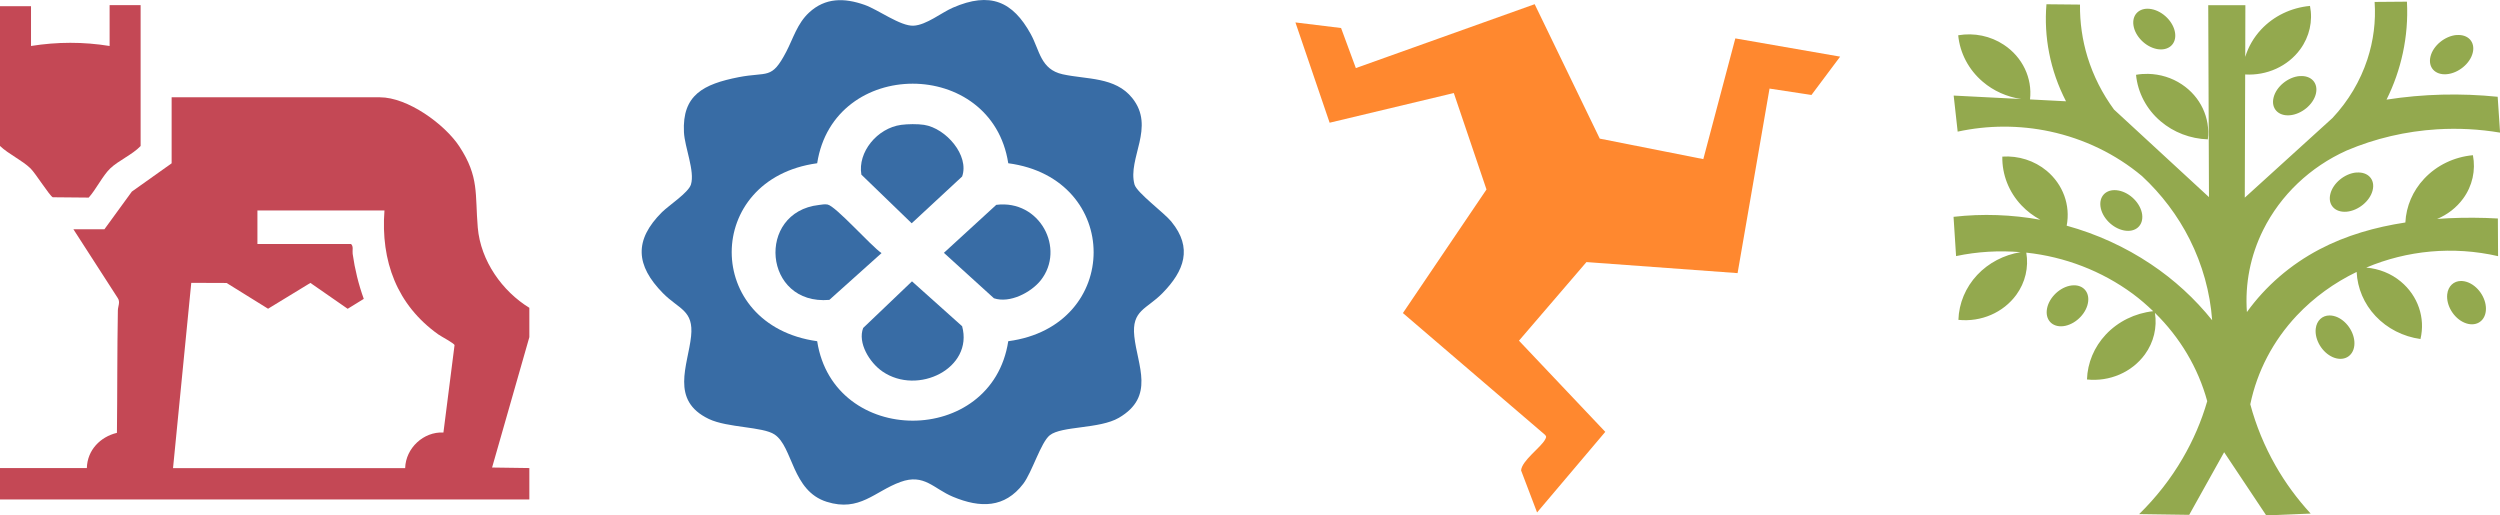
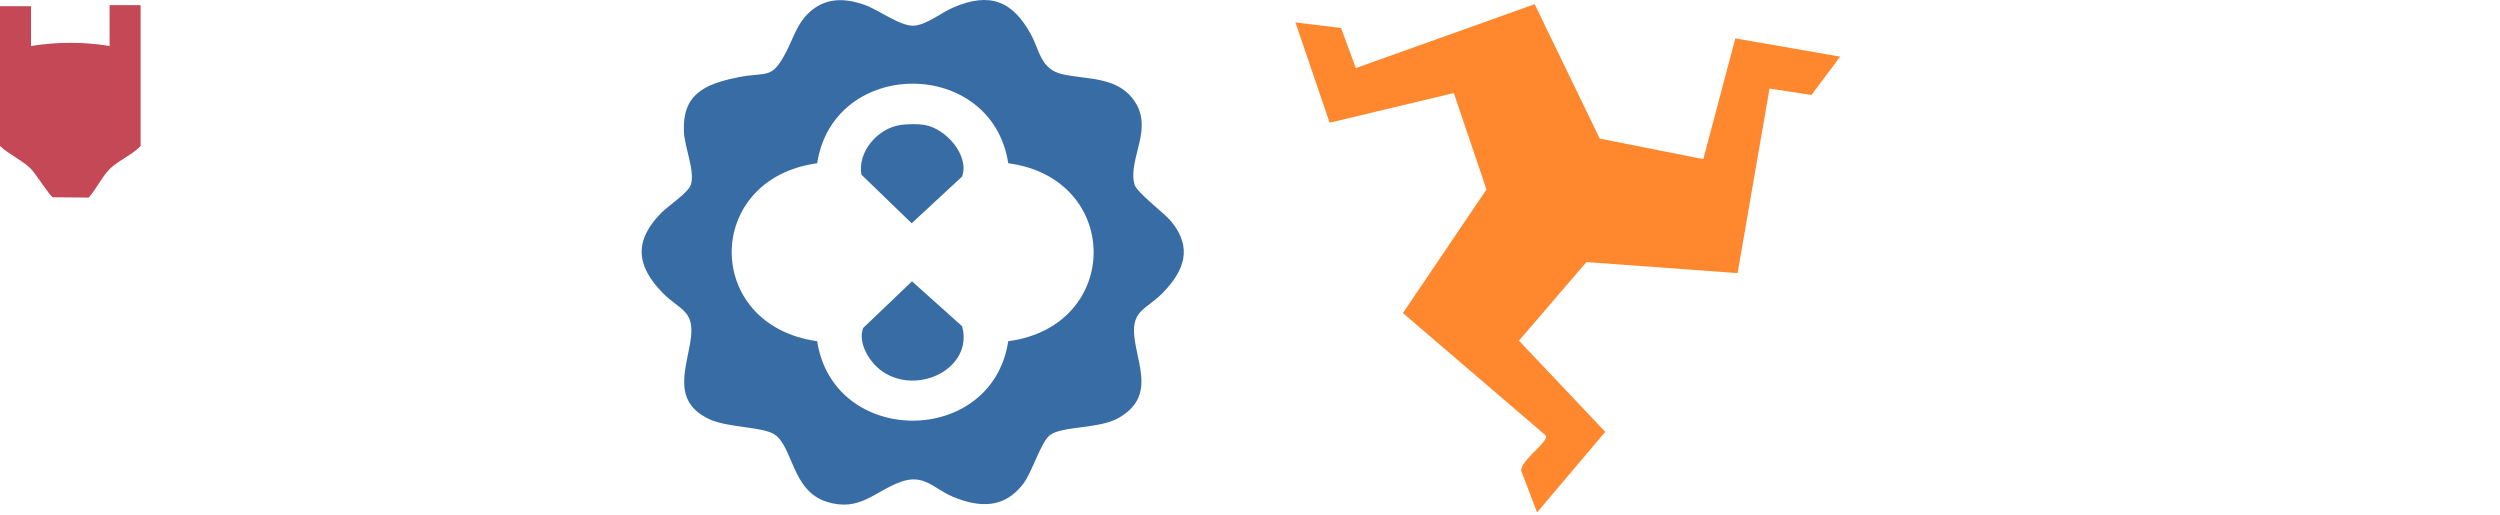
<svg xmlns="http://www.w3.org/2000/svg" id="Livello_2" data-name="Livello 2" viewBox="0 0 375.65 77.38">
  <defs>
    <style>      .cls-1 {        fill: #ff882f;      }      .cls-2 {        fill: #93a94e;      }      .cls-3 {        fill: #386ca5;      }      .cls-4 {        fill: #c44855;      }    </style>
  </defs>
  <g id="Livello_1-2" data-name="Livello 1">
    <g>
-       <path class="cls-2" d="M350.04,47.4c-1.09,0-1.94.76-2.08,2-.18,1.66.97,3.57,2.57,4.27,1.6.69,3.05-.09,3.23-1.75.18-1.66-.97-3.57-2.57-4.27-.4-.17-.79-.25-1.16-.25ZM311.61,42.87c-.2,0-.41.03-.62.07-1.72.37-3.26,2.01-3.44,3.67-.18,1.66,1.06,2.71,2.78,2.35,1.72-.37,3.26-2.01,3.44-3.67.16-1.45-.77-2.44-2.16-2.42ZM369.8,42.22c-1.09,0-1.94.76-2.08,2-.18,1.66.97,3.57,2.57,4.26,1.6.69,3.05-.09,3.23-1.75.18-1.66-.97-3.57-2.57-4.26-.4-.17-.79-.25-1.16-.25ZM317.71,28.57c-1.39.01-2.29,1.02-2.09,2.47.23,1.66,1.81,3.26,3.54,3.59,1.73.33,2.94-.75,2.72-2.41-.23-1.66-1.81-3.26-3.53-3.59-.22-.04-.42-.06-.62-.06ZM354.07,25.92c-1.75.15-3.51,1.59-3.91,3.22-.41,1.62.68,2.82,2.44,2.67,1.75-.15,3.51-1.59,3.91-3.21.41-1.62-.68-2.82-2.44-2.67ZM345.54,11.43c-1.75.15-3.51,1.59-3.91,3.22-.41,1.62.68,2.82,2.44,2.67,1.75-.15,3.51-1.59,3.91-3.21s-.68-2.82-2.44-2.67ZM322.76,11.1c-.6-.01-1.2.03-1.8.14.26,2.68,1.57,5.18,3.69,6.98,1.96,1.67,4.47,2.63,7.1,2.72.39-3.23-1.11-6.41-3.92-8.27-1.5-1-3.26-1.53-5.06-1.57ZM369.12,5.26c-1.75.15-3.51,1.59-3.91,3.22-.41,1.62.68,2.82,2.43,2.67s3.51-1.59,3.91-3.21c.41-1.62-.68-2.82-2.43-2.67ZM322.67,1.31c-1.39.01-2.3,1.02-2.1,2.47.23,1.66,1.81,3.26,3.54,3.59,1.73.32,2.95-.75,2.72-2.41-.23-1.66-1.81-3.26-3.54-3.59-.22-.04-.42-.06-.62-.06ZM361.66.25l-4.85.04c.2,2.92-.17,5.84-1.09,8.64-1.07,3.25-2.85,6.25-5.24,8.8l-13.18,11.97.06-18.51c3.25.19,6.4-1.22,8.27-3.78,1.39-1.9,1.92-4.25,1.47-6.52-2.83.26-5.45,1.52-7.34,3.54-1.12,1.2-1.93,2.61-2.39,4.12l.02-7.77h-5.58l.11,28.84-14.27-13.16c-1.76-2.4-3.1-5.05-3.97-7.86-.79-2.57-1.17-5.23-1.14-7.91l-5.04-.05c-.2,2.45-.07,4.92.41,7.34.49,2.51,1.34,4.94,2.53,7.24l-5.41-.28c.37-3.21-1.13-6.36-3.93-8.21-2-1.33-4.47-1.84-6.86-1.43.26,2.68,1.57,5.18,3.69,6.98,1.62,1.39,3.64,2.28,5.78,2.6l-10.15-.52.6,5.42c4.56-.99,9.29-1,13.85-.03,5.14,1.1,9.9,3.4,13.85,6.71,2.95,2.74,5.38,5.96,7.16,9.5,1.92,3.81,3.07,7.94,3.38,12.16-2.6-3.24-5.7-6.09-9.21-8.43-3.88-2.6-8.16-4.54-12.65-5.78.59-3.06-.54-6.19-3.01-8.25-1.83-1.52-4.23-2.29-6.66-2.13-.05,2.69.97,5.31,2.87,7.32.82.87,1.79,1.6,2.84,2.17-4.26-.77-8.66-.94-13.04-.44l.38,5.9c3.21-.68,6.48-.86,9.69-.59-2.51.41-4.81,1.61-6.51,3.42-1.75,1.87-2.75,4.25-2.83,6.75,3.41.36,6.75-1.09,8.7-3.76,1.35-1.85,1.88-4.13,1.5-6.34,5.77.62,11.33,2.74,16.02,6.2,1.08.8,2.09,1.68,3.05,2.6-2.74.3-5.28,1.55-7.12,3.51-1.75,1.87-2.75,4.25-2.83,6.75,3.41.36,6.75-1.09,8.7-3.76,1.33-1.83,1.86-4.06,1.51-6.25,3.76,3.69,6.49,8.25,7.86,13.27-.87,3.01-2.12,5.91-3.72,8.64-1.77,3.04-3.96,5.83-6.51,8.33l7.52.11,5.25-9.41,6.33,9.5,6.67-.28c-2.04-2.22-3.82-4.64-5.29-7.23-1.65-2.9-2.92-5.99-3.78-9.19,1.02-4.95,3.43-9.55,6.97-13.32,2.59-2.75,5.66-4.95,9.01-6.57.12,2.45,1.11,4.8,2.85,6.64,1.75,1.86,4.14,3.08,6.74,3.44.76-3.17-.37-6.48-2.95-8.63-1.46-1.22-3.29-1.94-5.2-2.1,6.12-2.59,13.07-3.27,19.81-1.72l-.03-5.66c-2.47-.14-4.94-.15-7.4-.04-.58.03-1.15.07-1.73.11,1.55-.65,2.91-1.69,3.91-3.06,1.39-1.9,1.91-4.25,1.47-6.52-2.83.26-5.44,1.52-7.33,3.54-1.71,1.82-2.7,4.14-2.82,6.57-4.51.69-8.9,1.93-12.91,4.04-4.35,2.29-8.09,5.52-10.9,9.42-.31-4.25.53-8.5,2.45-12.35,2.61-5.23,7.04-9.45,12.55-11.93,4.29-1.82,8.89-2.89,13.58-3.18,3.16-.19,6.34-.03,9.46.5l-.36-5.39c-2.77-.28-5.56-.39-8.35-.32-2.8.07-5.59.32-8.35.75,1.11-2.23,1.93-4.58,2.45-7,.54-2.51.75-5.08.62-7.64Z" />
      <path class="cls-1" d="M255.94,23.91l4.81-18.14,15.75,2.74-4.31,5.76-6.3-.96-4.8,27.73-22.71-1.66-10.14,11.81,12.97,13.7-10.25,12.11-2.4-6.31c.09-1.46,3-3.48,3.61-4.65.14-.27.25-.43,0-.69l-21.37-18.31,12.56-18.57-4.91-14.49-18.66,4.46-5.14-15.07,6.86.84,2.22,6.02L230.6.63l9.78,20.2,15.56,3.08Z" />
    </g>
    <g>
      <g>
-         <path class="cls-4" d="M79.54,46.25v4.41l-5.6,19.59,5.6.08v4.72H0v-4.72h13.05c.07-2.7,2.02-4.69,4.52-5.29.07-6.13.03-12.27.14-18.4.01-.62.4-1.25-.02-1.86l-6.66-10.33h4.66l4.12-5.66,5.98-4.25v-9.92h31.3c4.15,0,9.72,4.01,11.95,7.41,2.99,4.57,2.32,7.13,2.75,12.16s3.71,9.59,7.75,12.06ZM57.79,31.62h-19.11v5.04h14.06c.41.35.18.97.25,1.48.33,2.33.88,4.57,1.67,6.77l-2.42,1.49-5.6-3.89-6.36,3.88-6.23-3.87-5.31-.02-2.74,27.84h34.88c.08-3.02,2.78-5.51,5.75-5.35l1.67-13.13c-.05-.28-2.03-1.31-2.44-1.61-6.21-4.42-8.67-11.01-8.09-18.64Z" />
        <path class="cls-4" d="M21.13.77v21.17c-1.23,1.3-3.35,2.19-4.58,3.38-1.12,1.08-2.13,3.16-3.22,4.37l-5.4-.05c-.48-.22-2.62-3.64-3.34-4.33-1.25-1.22-3.29-2.14-4.59-3.38V.93h4.66v5.98c3.94-.63,7.87-.64,11.81,0V.77h4.66Z" />
      </g>
      <g>
        <path class="cls-3" d="M176.02,33.31c-1.09-1.34-5.21-4.36-5.55-5.59-1.08-3.95,3.19-8.59-.34-12.99-2.57-3.21-6.85-2.77-10.46-3.57-3.33-.74-3.44-3.59-4.79-6.04-2.7-4.91-6.1-6.41-11.7-3.97-1.73.75-3.98,2.61-5.91,2.71-1.97.1-5.31-2.41-7.36-3.13-3.05-1.07-5.9-1.1-8.34,1.16-1.78,1.65-2.38,3.88-3.43,5.89-2.23,4.26-2.76,2.96-7.17,3.82-5.26,1.04-8.48,2.66-8.2,8.26.11,2.28,1.67,5.86,1.05,7.87-.38,1.22-3.33,3.14-4.35,4.15-4.23,4.21-3.95,8.01.14,12.17,2.4,2.44,4.65,2.54,4.23,6.49-.46,4.36-3.2,9.62,2.68,12.42,2.82,1.34,8.09,1.13,9.87,2.33,2.78,1.86,2.58,8.46,7.83,10.11,4.95,1.56,7.2-1.57,11.08-2.98,3.58-1.3,4.96,1,7.88,2.22,4.14,1.73,7.79,1.7,10.57-1.94,1.34-1.76,2.65-6.24,3.99-7.3,1.79-1.42,7.46-.92,10.38-2.62,5.48-3.2,2.79-7.81,2.32-12.24-.42-3.95,1.84-4.05,4.23-6.49,3.29-3.35,4.56-6.81,1.35-10.73ZM151.5,51.27c-2.44,15.93-26.26,15.91-28.71,0-17.14-2.38-17.11-24.4,0-26.74,2.46-15.94,26.25-15.94,28.71,0,17.1,2.27,17.11,24.47,0,26.74Z" />
        <path class="cls-3" d="M137.04,42.27l-7.34,7.01c-.86,2.24.96,5.21,2.9,6.54,5.33,3.66,13.69-.5,11.97-6.8l-7.54-6.75Z" />
        <path class="cls-3" d="M137,33.54l7.57-7.02c1.11-3.15-2.41-7.24-5.72-7.76-.98-.15-2.45-.13-3.44,0-3.6.49-6.56,4.1-5.98,7.48l7.55,7.3Z" />
-         <path class="cls-3" d="M124.34,30.73c-.44-.08-.86.02-1.29.07-9.47,1.07-8.37,15.12,1.57,14.26l7.84-7.03c-1.53-1.01-6.89-7.09-8.12-7.3Z" />
-         <path class="cls-3" d="M149.7,30.78l-7.87,7.21,7.52,6.83c2.4.8,5.59-.89,7.03-2.7,3.75-4.74-.13-12.16-6.68-11.34Z" />
      </g>
    </g>
  </g>
</svg>